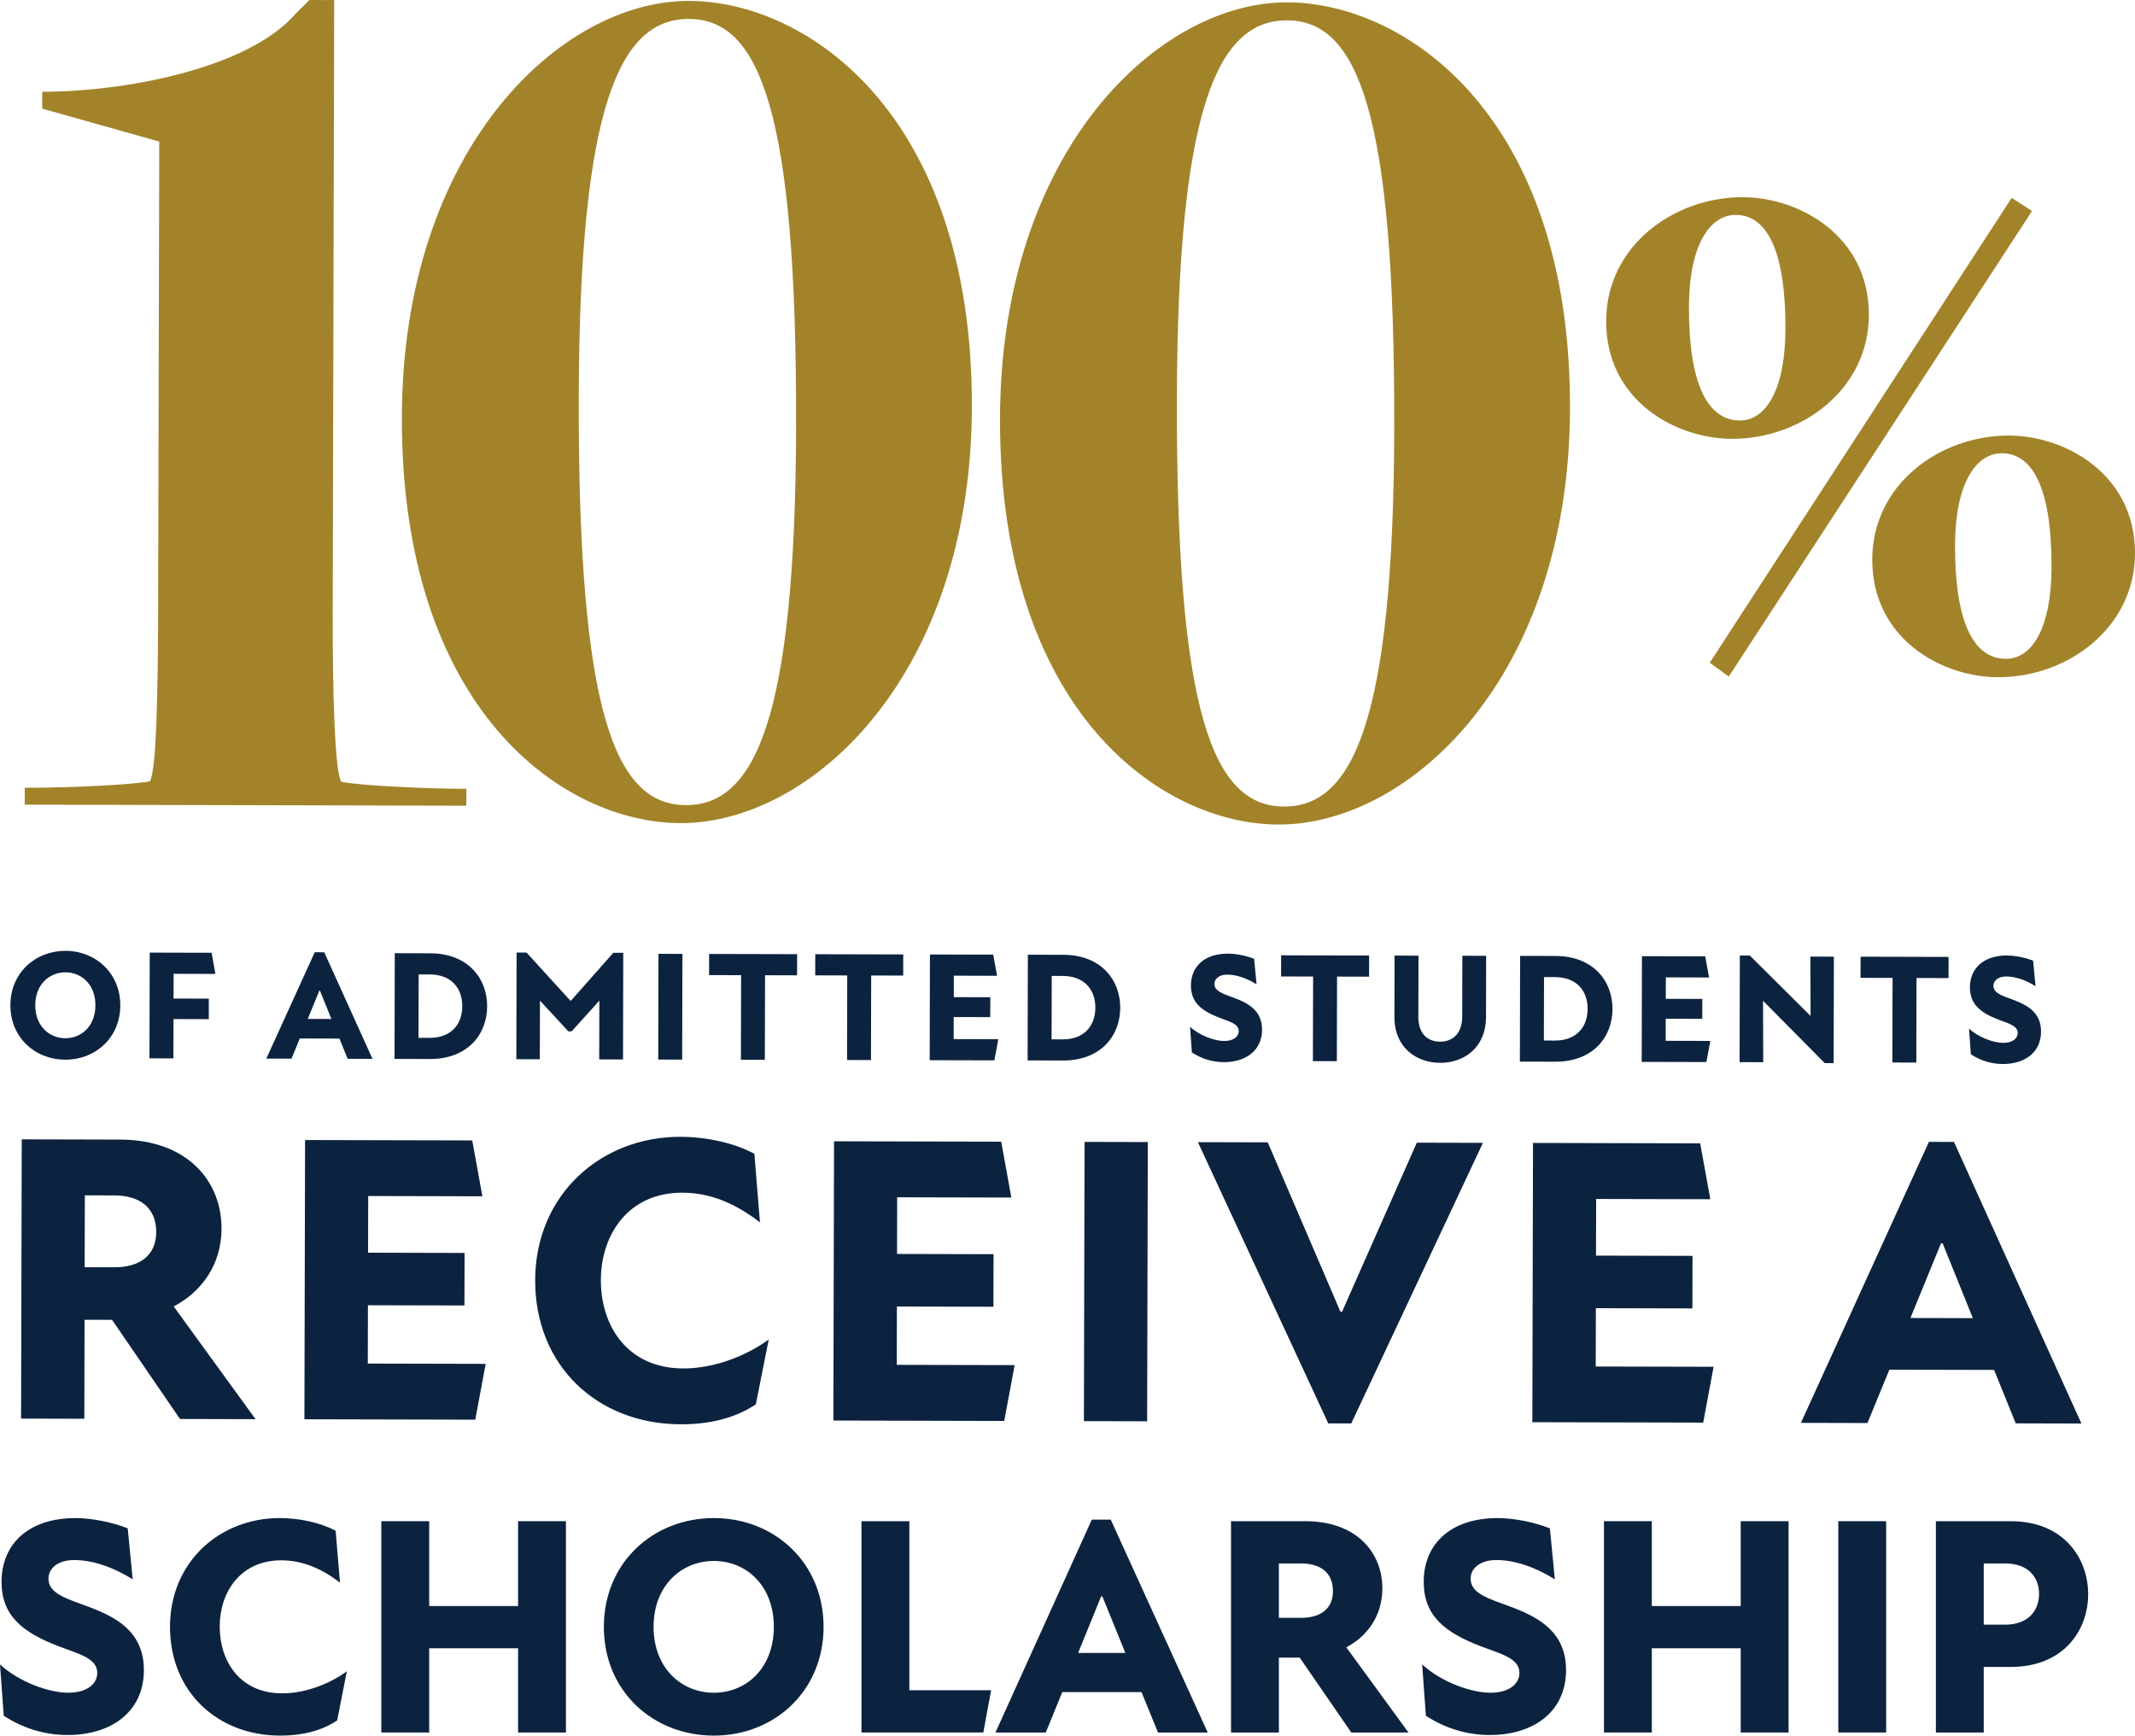
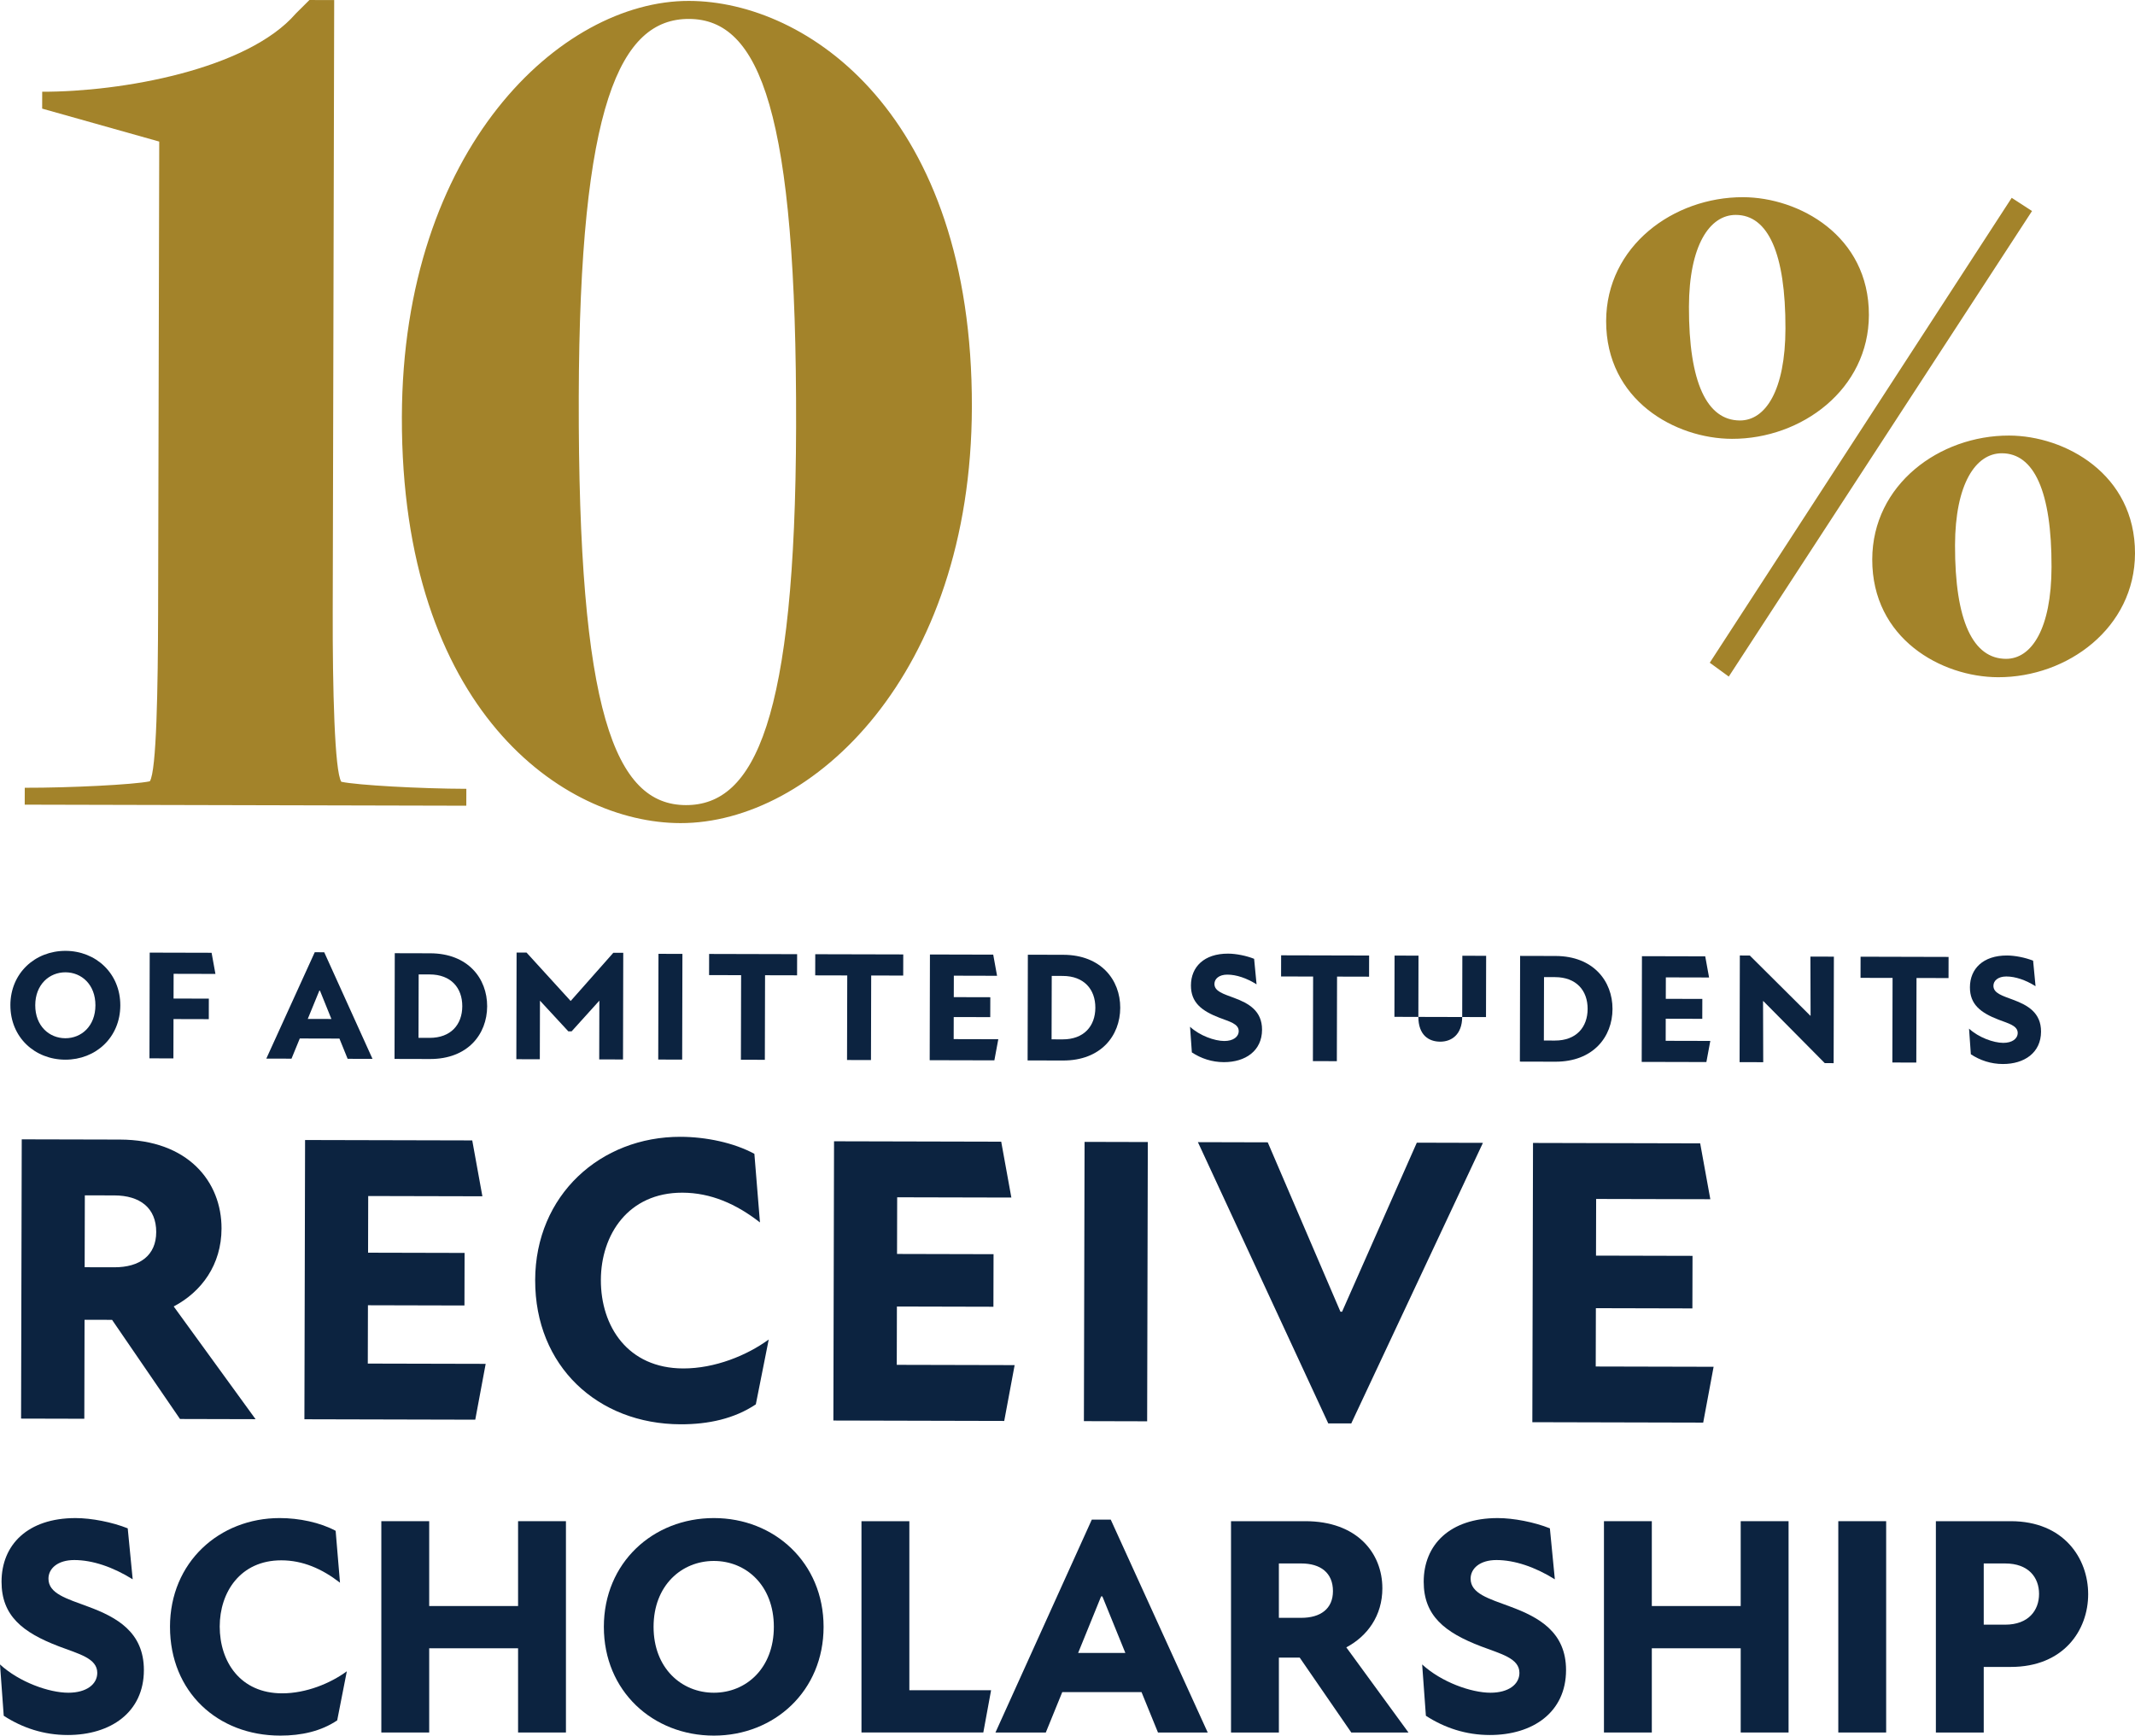
<svg xmlns="http://www.w3.org/2000/svg" id="b" data-name="Layer 2" width="192.348" height="156.382" viewBox="0 0 192.348 156.382">
  <g id="c" data-name="Layer 1">
    <g>
      <path d="M2.227,72.501l.004-1.522c4.06.01,9.846-.281,11.266-.582.611-.912.731-8.422.748-15.323l.101-42.318-10.547-2.969.003-1.522c7.104.018,18.476-1.985,22.852-7.049l1.222-1.215,2.232.006-.132,55.105c-.017,6.901.168,14.411.774,15.327,1.42.307,7.104.625,11.264.635l-.004,1.522-39.782-.095Z" fill="#a3832a" />
      <path d="M61.286,74.164c-10.555-.024-25.144-10.208-25.08-36.594C36.264,13.417,50.503.055,62.072.082c10.656.025,25.551,10.209,25.487,36.596-.058,24.152-14.399,37.515-26.273,37.486ZM62.068,1.706c-6.19-.015-9.862,7.689-9.926,34.075-.067,28.415,3.261,36.745,9.654,36.761,6.191.015,9.863-7.689,9.927-34.076.067-28.415-3.262-36.745-9.655-36.76Z" fill="#a3832a" />
-       <path d="M115.174,74.293c-10.555-.025-25.145-10.208-25.081-36.594C90.15,13.546,104.391.183,115.96.211c10.656.025,25.55,10.209,25.486,36.596-.058,24.152-14.398,37.515-26.272,37.486ZM115.956,1.835c-6.19-.015-9.862,7.689-9.926,34.075-.067,28.415,3.261,36.745,9.654,36.76,6.191.016,9.863-7.688,9.927-34.075.067-28.415-3.262-36.745-9.655-36.76Z" fill="#a3832a" />
      <path d="M156.039,39.54c-5.089-.012-11.354-3.458-11.337-10.618.017-6.746,6.063-11.17,12.336-11.155,5.029.013,11.353,3.46,11.336,10.62-.016,6.687-6.062,11.168-12.335,11.153ZM156.383,19.364c-2.367-.006-4.208,2.77-4.221,8.273-.017,6.864,1.633,10.241,4.591,10.248,2.309.005,4.089-2.712,4.103-8.274.017-6.805-1.573-10.24-4.473-10.247ZM181.24,17.825l1.831,1.188-27.32,41.947-1.713-1.247,27.202-41.888ZM180.012,61.019c-5.089-.013-11.353-3.46-11.336-10.619.017-6.746,6.062-11.17,12.335-11.155,5.029.012,11.354,3.46,11.337,10.62-.017,6.687-6.063,11.169-12.336,11.154ZM180.356,40.841c-2.366-.006-4.208,2.771-4.222,8.274-.017,6.863,1.633,10.24,4.591,10.248,2.309.005,4.09-2.712,4.103-8.274.017-6.805-1.572-10.241-4.472-10.248Z" fill="#a3832a" />
    </g>
    <g>
      <path d="M1.957,102.657l8.844.021c6.143.016,9.167,3.797,9.157,8.016-.008,3.256-1.79,5.694-4.309,7.02l7.375,10.157-6.808-.017-6.12-8.933-2.479-.006-.021,8.918-5.698-.014.06-25.162ZM10.292,114.185c2.294.006,3.777-1.062,3.782-3.172.005-2.184-1.473-3.298-3.767-3.304l-2.664-.006-.016,6.476,2.664.006Z" fill="#0c2340" />
      <path d="M27.486,102.718l15.06.036.914,5.034-10.287-.024-.012,5.106,8.695.021-.012,4.736-8.695-.021-.013,5.255,10.62.025-.938,5.03-15.393-.037.06-25.162Z" fill="#0c2340" />
      <path d="M48.214,115.349c.019-7.696,5.914-12.937,13.092-12.92,2.295.006,4.81.53,6.658,1.533l.503,6.182c-2.143-1.671-4.435-2.675-6.987-2.681-4.885-.012-7.336,3.793-7.346,7.863-.01,4.182,2.423,7.962,7.418,7.974,2.85.007,5.739-1.171,7.704-2.608l-1.162,5.843c-1.927,1.29-4.259,1.803-6.775,1.797-7.475-.018-13.123-5.249-13.104-12.982Z" fill="#0c2340" />
      <path d="M75.142,102.832l15.06.036.914,5.034-10.287-.024-.012,5.106,8.695.021-.012,4.736-8.695-.021-.013,5.255,10.62.025-.938,5.03-15.393-.037.06-25.162Z" fill="#0c2340" />
      <path d="M97.712,102.886l5.698.014-.06,25.162-5.698-.014.06-25.162Z" fill="#0c2340" />
      <path d="M114.214,102.926l6.549,15.261h.148l6.733-15.229,5.957.015-11.863,25.282-2.072-.005-11.743-25.339,6.291.016Z" fill="#0c2340" />
      <path d="M138.114,102.982l15.06.036.914,5.034-10.287-.024-.012,5.106,8.695.021-.012,4.736-8.695-.021-.013,5.255,10.62.025-.938,5.03-15.393-.037.06-25.162Z" fill="#0c2340" />
-       <path d="M173.782,102.883l2.257.006,11.484,25.374-5.92-.014-1.949-4.815-9.437-.022-1.973,4.806-5.994-.015,11.531-25.319ZM177.74,118.767l-2.722-6.741h-.147l-2.755,6.728,5.624.014Z" fill="#0c2340" />
    </g>
    <g>
      <path d="M.336,154.59l-.336-4.62c1.735,1.596,4.424,2.548,6.159,2.548,1.624,0,2.604-.756,2.604-1.792,0-1.316-1.68-1.708-3.444-2.38-3.304-1.26-5.18-2.772-5.18-5.824,0-3.332,2.352-5.74,6.664-5.74,1.428,0,3.304.364,4.704.925l.447,4.592c-1.792-1.12-3.64-1.736-5.264-1.736-1.483,0-2.324.756-2.324,1.68,0,1.345,1.624,1.792,3.584,2.521,2.576.952,5.013,2.296,5.013,5.712,0,3.808-2.996,5.852-6.86,5.852-2.156,0-4.088-.644-5.768-1.735Z" fill="#0c2340" />
      <path d="M15.315,146.582c0-5.824,4.452-9.801,9.884-9.801,1.736,0,3.64.393,5.04,1.148l.392,4.676c-1.624-1.26-3.359-2.016-5.292-2.016-3.695,0-5.544,2.884-5.544,5.964,0,3.164,1.849,6.02,5.628,6.02,2.156,0,4.341-.896,5.824-1.987l-.868,4.424c-1.456.979-3.22,1.372-5.124,1.372-5.655,0-9.939-3.948-9.939-9.8Z" fill="#0c2340" />
      <path d="M46.675,148.514h-8.008v7.588h-4.312v-19.04h4.312v7.645h8.008v-7.645h4.312v19.04h-4.312v-7.588Z" fill="#0c2340" />
      <path d="M54.403,146.582c0-5.769,4.424-9.801,9.912-9.801,5.46,0,9.884,4.032,9.884,9.801s-4.424,9.8-9.884,9.8c-5.488,0-9.912-4.004-9.912-9.8ZM64.315,152.518c2.912,0,5.403-2.212,5.403-5.936s-2.491-5.937-5.403-5.937-5.433,2.212-5.433,5.937,2.521,5.936,5.433,5.936Z" fill="#0c2340" />
      <path d="M77.614,137.062h4.312v15.232h7.364l-.7,3.808h-10.977v-19.04Z" fill="#0c2340" />
      <path d="M98.362,136.922h1.708l8.736,19.18h-4.48l-1.483-3.64h-7.141l-1.483,3.64h-4.536l8.68-19.18ZM101.387,148.934l-2.072-5.096h-.112l-2.071,5.096h4.256Z" fill="#0c2340" />
      <path d="M110.905,137.062h6.692c4.648,0,6.944,2.856,6.944,6.048,0,2.464-1.345,4.312-3.248,5.32l5.6,7.672h-5.152l-4.647-6.748h-1.876v6.748h-4.312v-19.04ZM117.233,145.77c1.736,0,2.856-.812,2.856-2.408,0-1.651-1.12-2.491-2.856-2.491h-2.016v4.899h2.016Z" fill="#0c2340" />
      <path d="M128.462,154.59l-.336-4.62c1.735,1.596,4.424,2.548,6.159,2.548,1.624,0,2.604-.756,2.604-1.792,0-1.316-1.68-1.708-3.444-2.38-3.304-1.26-5.18-2.772-5.18-5.824,0-3.332,2.352-5.74,6.664-5.74,1.428,0,3.304.364,4.704.925l.447,4.592c-1.792-1.12-3.64-1.736-5.264-1.736-1.483,0-2.324.756-2.324,1.68,0,1.345,1.624,1.792,3.584,2.521,2.576.952,5.013,2.296,5.013,5.712,0,3.808-2.996,5.852-6.86,5.852-2.156,0-4.088-.644-5.768-1.735Z" fill="#0c2340" />
      <path d="M156.825,148.514h-8.008v7.588h-4.312v-19.04h4.312v7.645h8.008v-7.645h4.312v19.04h-4.312v-7.588Z" fill="#0c2340" />
      <path d="M165.617,137.062h4.312v19.04h-4.312v-19.04Z" fill="#0c2340" />
      <path d="M174.408,137.062h6.748c4.761,0,6.973,3.332,6.973,6.58s-2.212,6.552-6.973,6.552h-2.436v5.908h-4.312v-19.04ZM180.652,146.386c2.101,0,3.052-1.288,3.052-2.772s-.951-2.743-3.052-2.743h-1.932v5.516h1.932Z" fill="#0c2340" />
    </g>
    <g>
      <path d="M.935,90.565c.007-2.886,2.225-4.896,4.97-4.891,2.731.007,4.94,2.029,4.934,4.915-.008,2.899-2.226,4.896-4.957,4.89-2.745-.006-4.954-2.015-4.946-4.914ZM5.885,93.547c1.457.004,2.707-1.1,2.712-2.963.004-1.863-1.24-2.973-2.697-2.977-1.456-.003-2.72,1.101-2.724,2.964-.005,1.863,1.253,2.973,2.709,2.976Z" fill="#0c2340" />
      <path d="M13.489,85.833l5.574.014.346,1.905-3.767-.009-.006,2.228,3.179.008-.004,1.849-3.179-.008-.009,3.544-2.157-.005.022-9.525Z" fill="#0c2340" />
      <path d="M28.357,85.799l.854.002,4.349,9.605-2.241-.005-.739-1.823-3.571-.009-.746,1.819-2.27-.005,4.364-9.585ZM29.857,91.812l-1.031-2.552h-.056s-1.043,2.547-1.043,2.547l2.13.005Z" fill="#0c2340" />
      <path d="M35.566,85.886l3.193.008c3.404.008,5.136,2.268,5.13,4.774-.007,2.521-1.748,4.759-5.152,4.751l-3.193-.008.022-9.525ZM38.7,93.514c1.919.004,2.944-1.197,2.948-2.851.004-1.652-1.016-2.86-2.935-2.864l-.994-.003-.014,5.715.994.003Z" fill="#0c2340" />
      <path d="M46.542,85.828l.896.002,3.968,4.353h.015l3.834-4.334.896.002-.022,9.609-2.144-.005.013-5.295-2.5,2.768h-.294s-2.557-2.767-2.557-2.767l-.013,5.281-2.115-.005.022-9.609Z" fill="#0c2340" />
      <path d="M59.324,85.942l2.157.005-.022,9.525-2.157-.005.022-9.525Z" fill="#0c2340" />
      <path d="M66.769,87.865l-2.886-.007.004-1.905,7.928.02-.004,1.905-2.885-.007-.019,7.62-2.157-.006.019-7.62Z" fill="#0c2340" />
      <path d="M76.331,87.889l-2.886-.007.004-1.905,7.928.019-.004,1.905-2.885-.007-.019,7.62-2.157-.005.019-7.62Z" fill="#0c2340" />
      <path d="M83.781,86.001l5.701.014.346,1.906-3.894-.01-.005,1.933,3.291.008-.005,1.793-3.291-.008-.004,1.989,4.02.01-.354,1.904-5.827-.014.022-9.525Z" fill="#0c2340" />
      <path d="M92.602,86.022l3.193.007c3.404.009,5.136,2.269,5.13,4.775-.007,2.521-1.748,4.759-5.152,4.75l-3.193-.007.022-9.525ZM95.735,93.649c1.919.005,2.944-1.196,2.948-2.85.004-1.652-1.016-2.86-2.935-2.865l-.994-.002-.014,5.715.994.002Z" fill="#0c2340" />
      <path d="M107.378,94.826l-.163-2.312c.866.801,2.21,1.28,3.079,1.282.812.002,1.304-.375,1.305-.894.002-.658-.838-.856-1.721-1.194-1.65-.635-2.587-1.393-2.583-2.92.004-1.667,1.184-2.869,3.341-2.863.714,0,1.651.186,2.351.467l.22,2.299c-.896-.562-1.819-.873-2.632-.875-.742-.002-1.163.376-1.164.838-.002.672.811.898,1.79,1.265,1.287.479,2.504,1.154,2.5,2.863-.005,1.905-1.505,2.925-3.438,2.92-1.078-.003-2.045-.327-2.884-.876Z" fill="#0c2340" />
      <path d="M118.302,87.989l-2.886-.008.004-1.905,7.928.02-.004,1.905-2.885-.007-.019,7.62-2.157-.005.019-7.62Z" fill="#0c2340" />
-       <path d="M125.627,91.62l.013-5.52,2.157.006-.013,5.491c-.004,1.681.946,2.257,1.969,2.26.98.002,1.978-.598,1.981-2.251l.013-5.491,2.144.006-.013,5.52c-.007,2.787-2.014,4.127-4.129,4.122-2.129-.006-4.129-1.355-4.122-4.143Z" fill="#0c2340" />
+       <path d="M125.627,91.62l.013-5.52,2.157.006-.013,5.491c-.004,1.681.946,2.257,1.969,2.26.98.002,1.978-.598,1.981-2.251l.013-5.491,2.144.006-.013,5.52Z" fill="#0c2340" />
      <path d="M136.952,86.128l3.193.008c3.404.008,5.136,2.269,5.13,4.775-.007,2.521-1.748,4.758-5.152,4.75l-3.193-.008.022-9.525ZM140.086,93.756c1.919.005,2.944-1.197,2.948-2.851.004-1.652-1.016-2.859-2.935-2.864l-.994-.003-.014,5.715.994.003Z" fill="#0c2340" />
      <path d="M147.928,86.154l5.701.014.346,1.906-3.894-.01-.005,1.933,3.292.008-.005,1.793-3.292-.008-.004,1.989,4.02.01-.354,1.904-5.827-.014.022-9.525Z" fill="#0c2340" />
      <path d="M158.866,90.201h-.028l.016,5.505-2.129-.005.022-9.609.896.002,5.45,5.42h.028l-.016-5.323,2.115.005-.022,9.596-.799-.002-5.534-5.588Z" fill="#0c2340" />
      <path d="M170.507,88.113l-2.886-.007.004-1.905,7.928.02-.004,1.905-2.885-.007-.019,7.62-2.157-.006.019-7.62Z" fill="#0c2340" />
      <path d="M177.559,94.994l-.163-2.312c.866.8,2.21,1.28,3.079,1.282.812.002,1.304-.375,1.305-.894.002-.658-.838-.856-1.721-1.194-1.65-.635-2.587-1.394-2.583-2.921.004-1.667,1.184-2.868,3.341-2.863.714.002,1.651.187,2.351.468l.22,2.299c-.896-.562-1.819-.874-2.632-.876-.742,0-1.163.377-1.164.839-.002.672.811.898,1.79,1.265,1.287.479,2.504,1.154,2.5,2.863-.005,1.905-1.505,2.924-3.438,2.92-1.078-.003-2.045-.327-2.884-.876Z" fill="#0c2340" />
    </g>
  </g>
</svg>